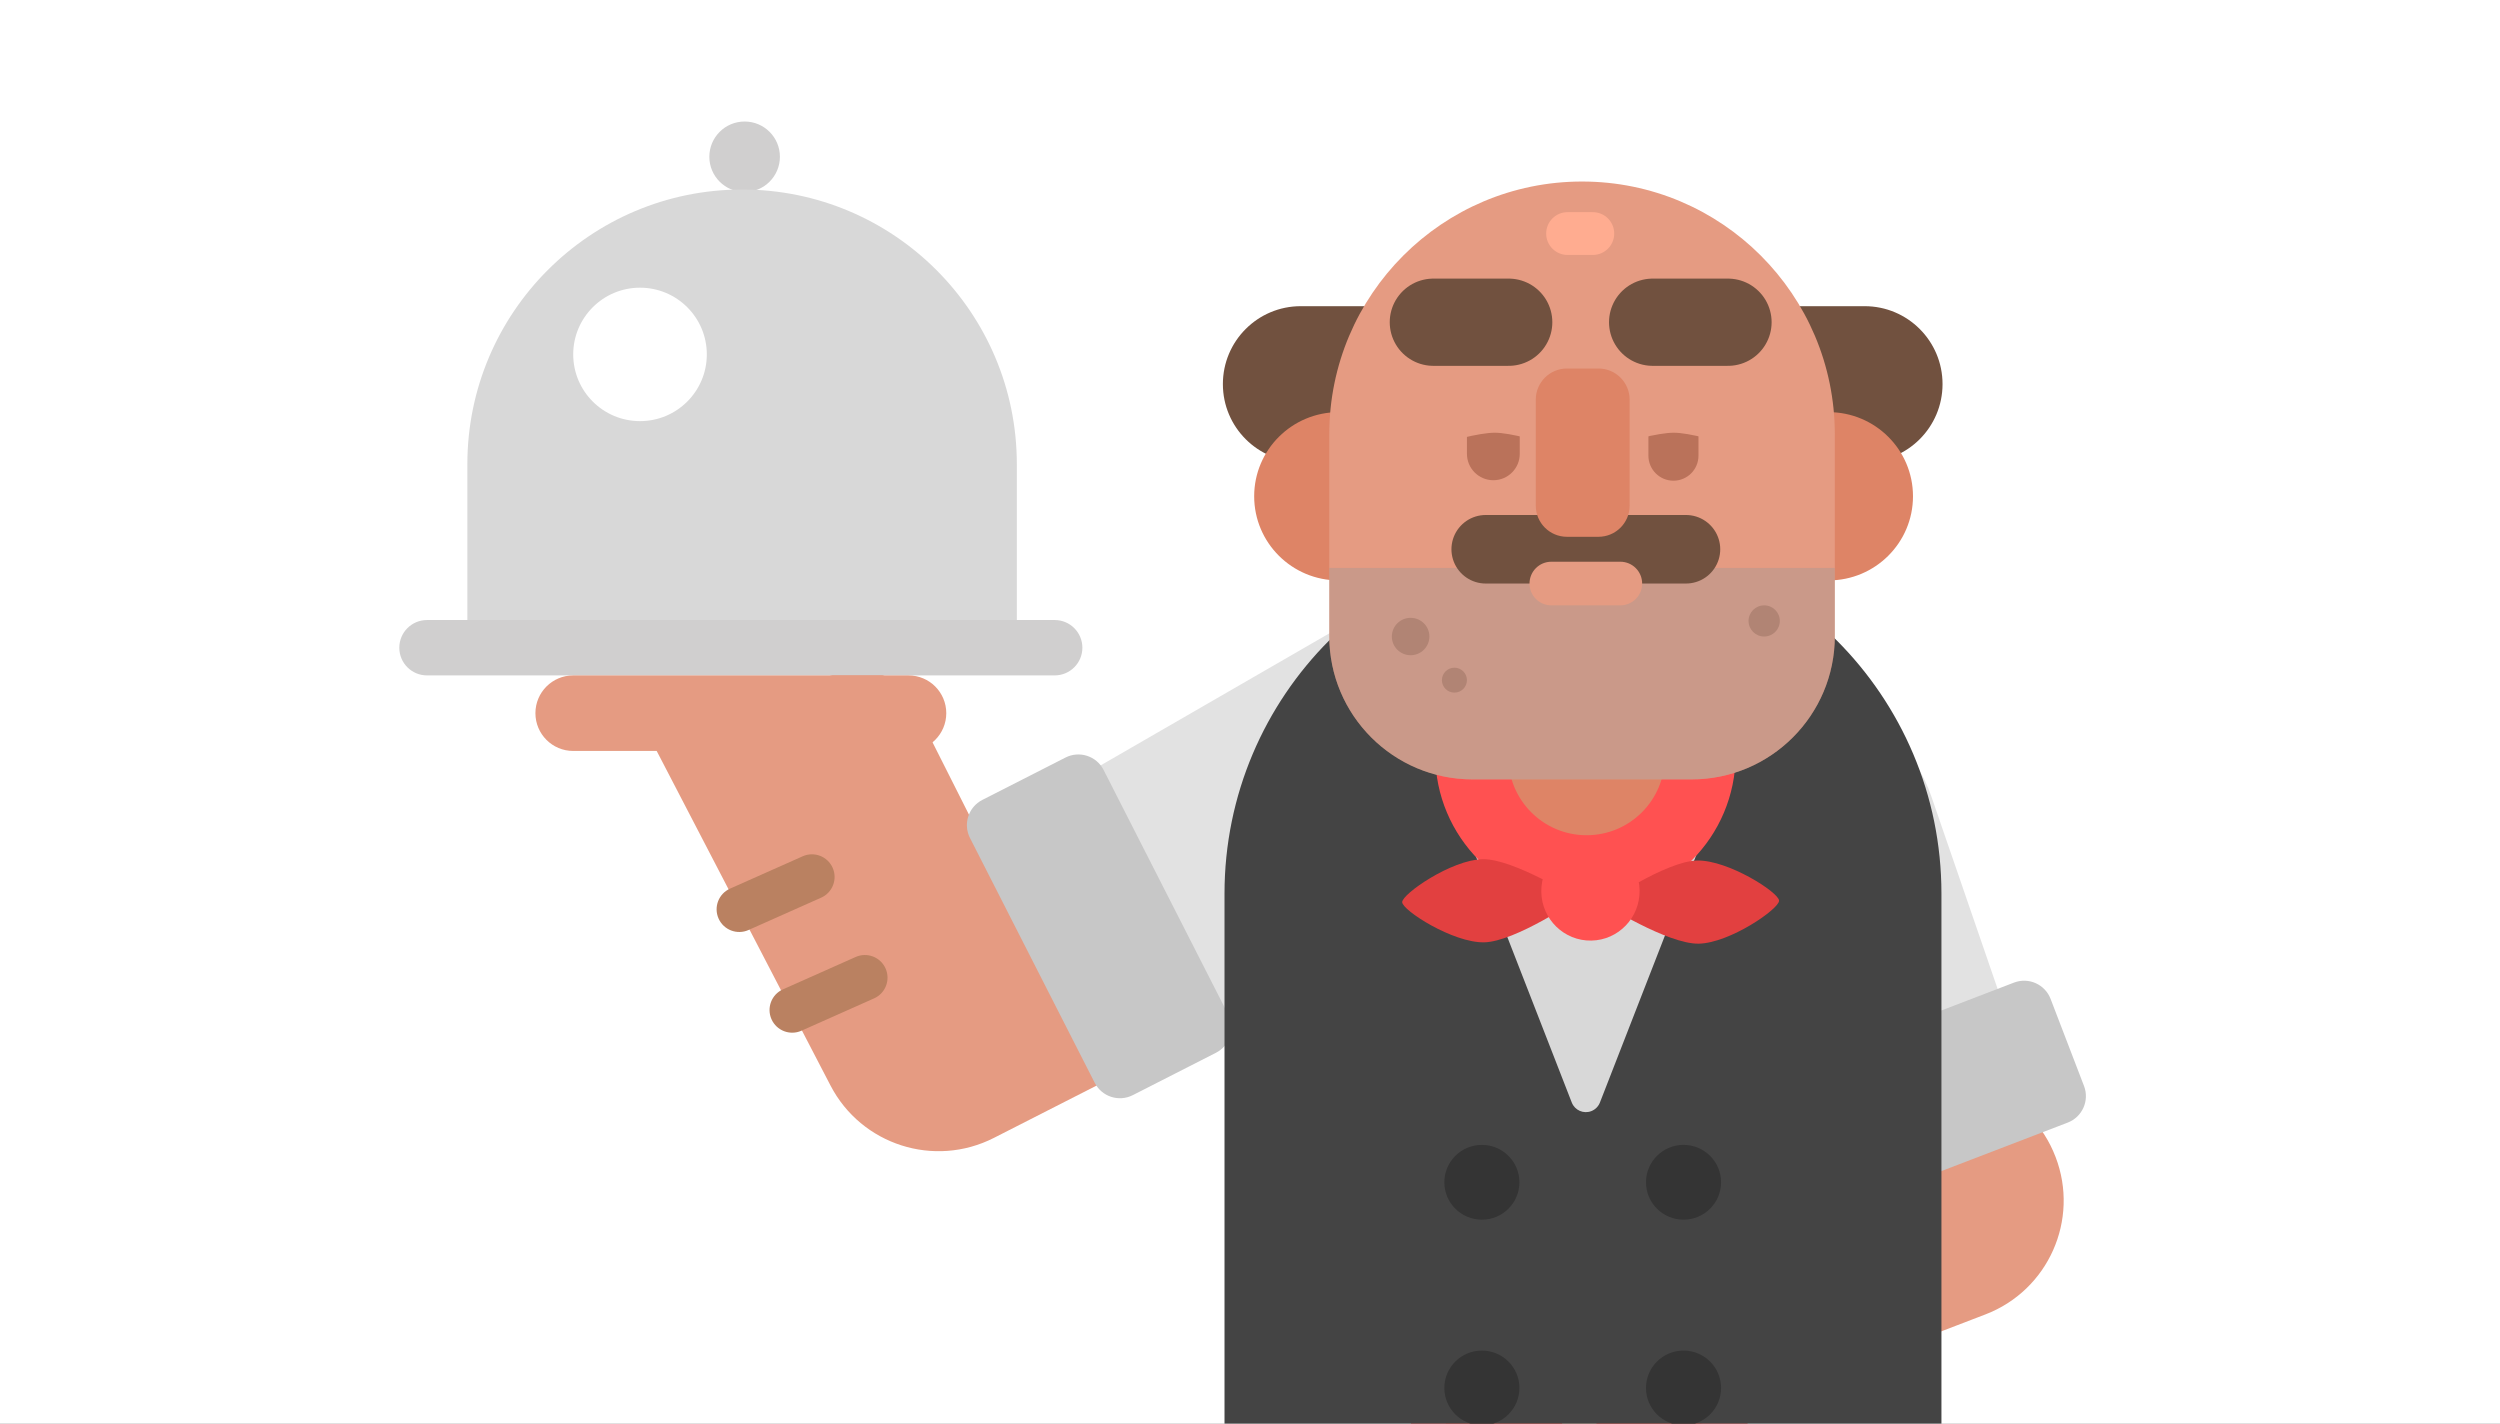
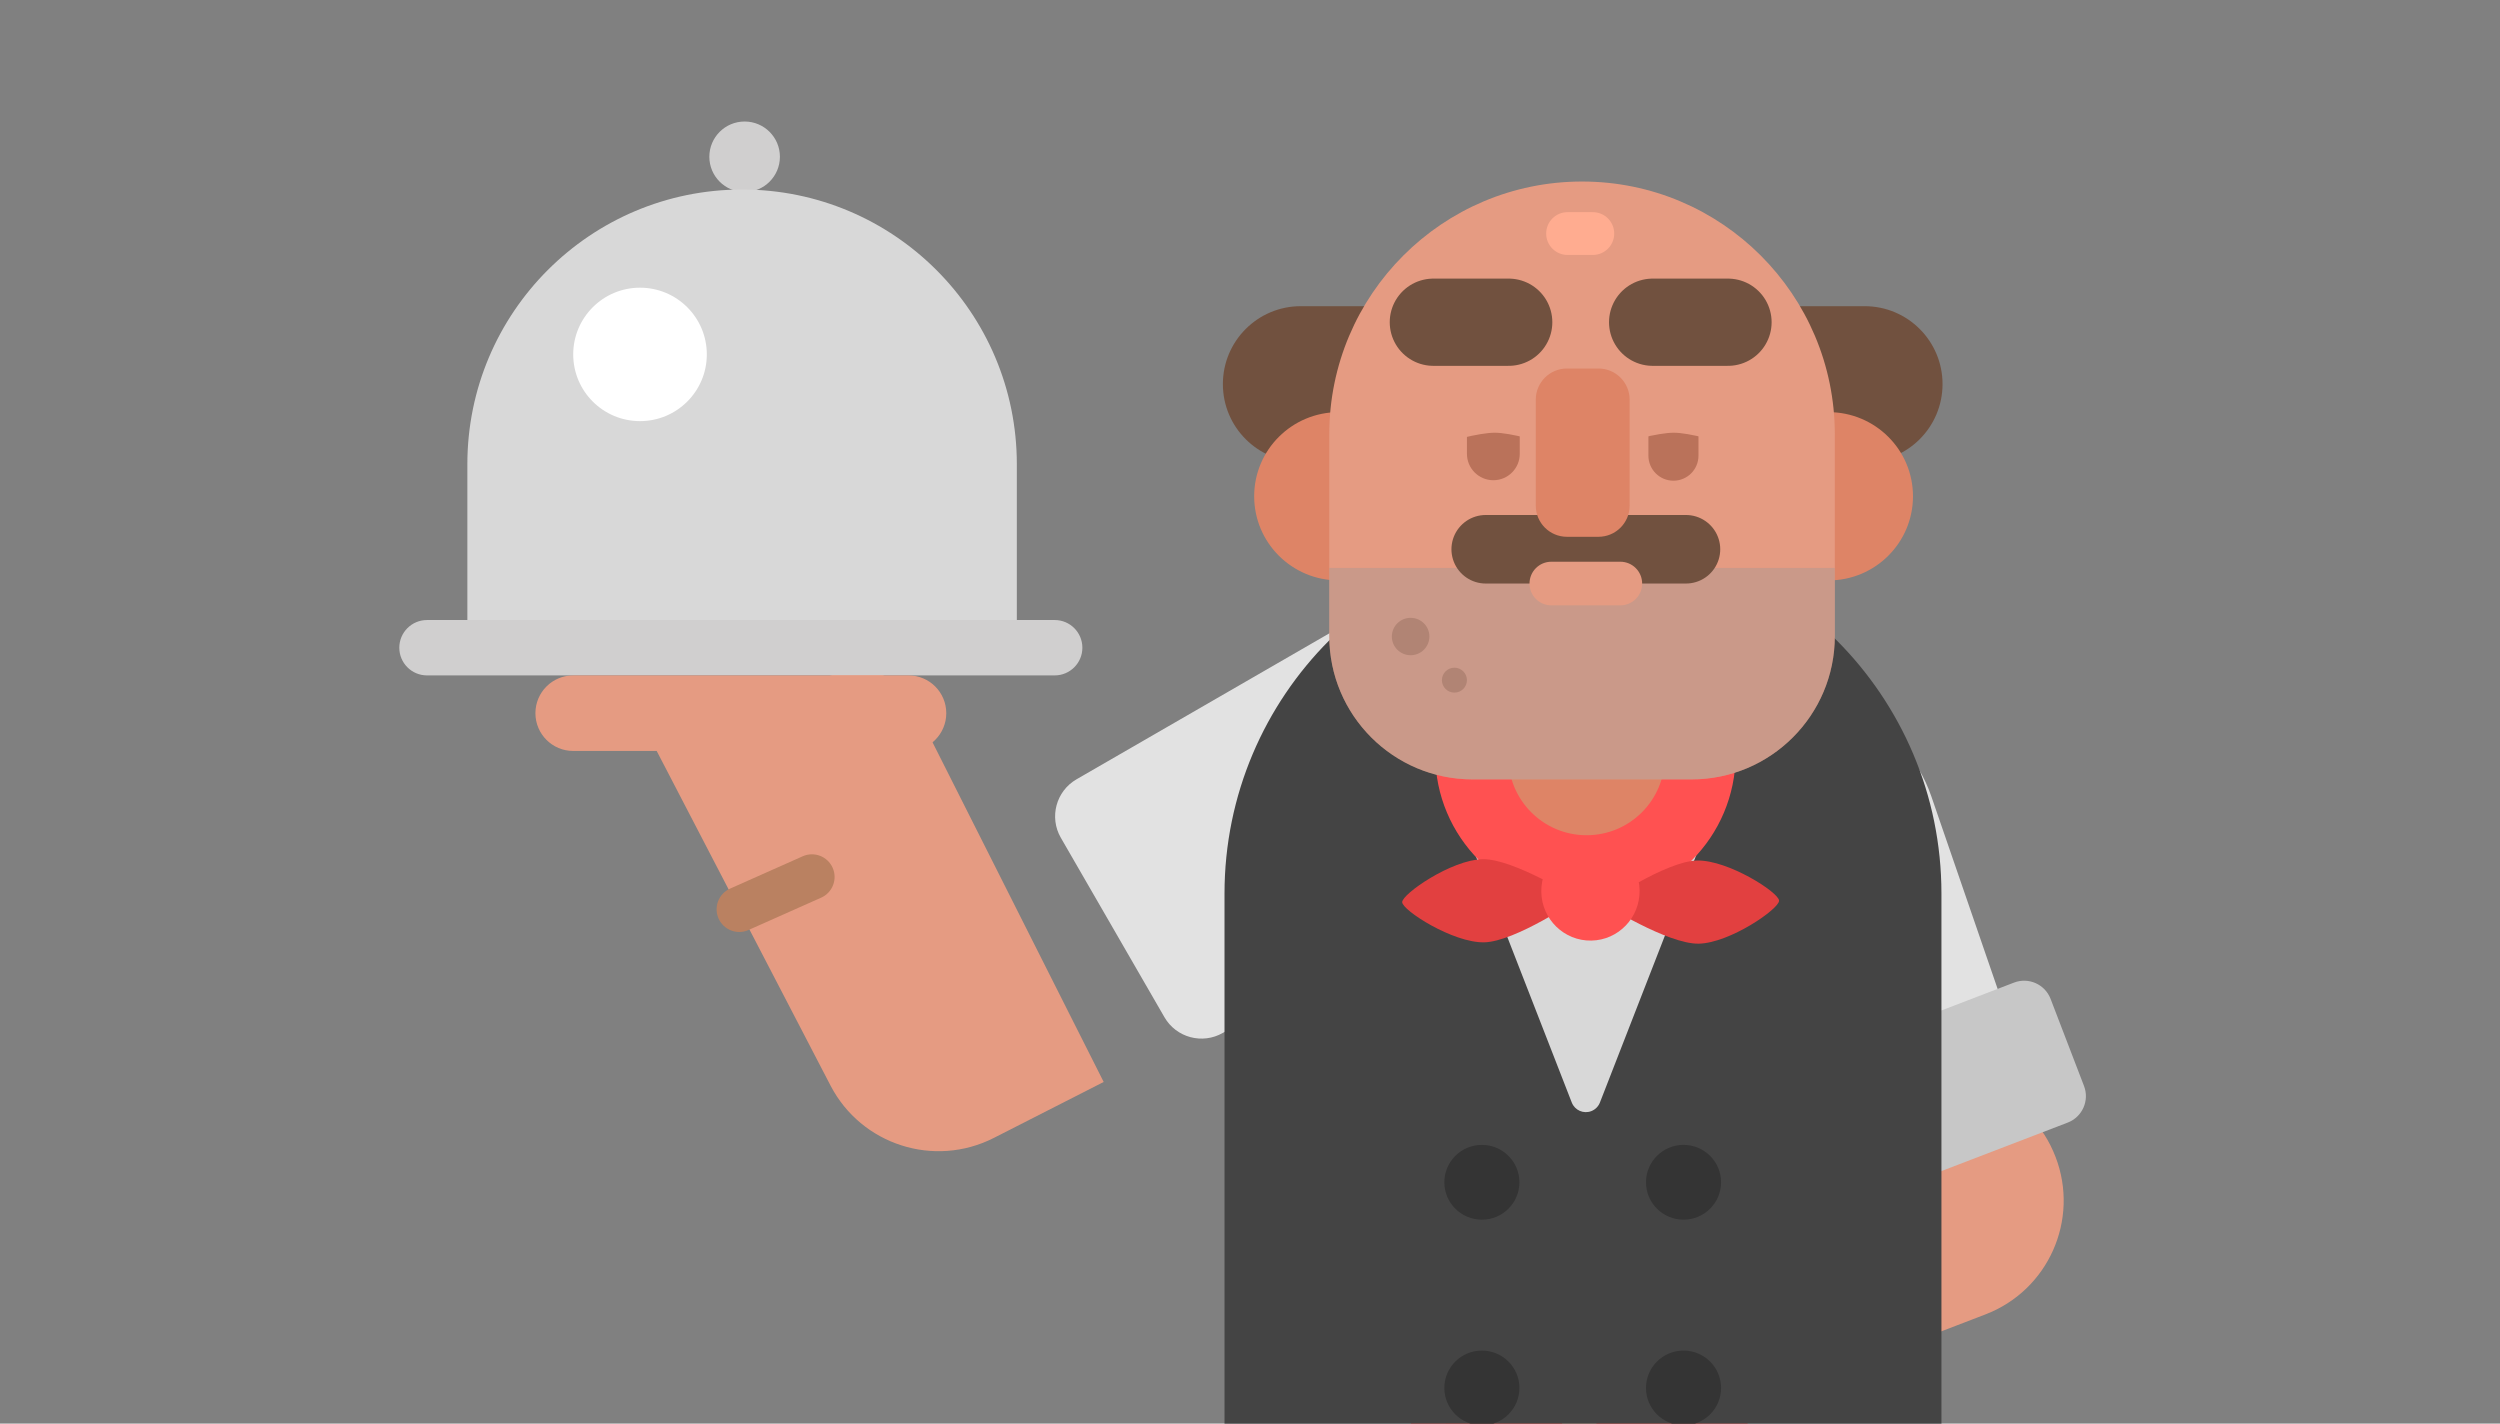
<svg xmlns="http://www.w3.org/2000/svg" viewBox="0 0 360 205" height="205" width="360" xml:space="preserve" version="1.1" id="svg2">
  <rect x="0" y="0" width="360" height="205" fill="#808080" stroke="none" />
  <defs id="defs6">
    <clipPath id="clipPath18" clipPathUnits="userSpaceOnUse">
      <path style="clip-rule:evenodd" id="path20" d="M 0,164 288,164 288,0 0,0 0,164 Z" />
    </clipPath>
    <clipPath id="clipPath24" clipPathUnits="userSpaceOnUse">
      <path id="path26" d="m -16,-70 320,0 0,1935 -320,0 0,-1935 z" />
    </clipPath>
    <clipPath id="clipPath30" clipPathUnits="userSpaceOnUse">
      <path id="path32" d="m -5,-78 298,0 0,247 -298,0 0,-247 z" />
    </clipPath>
    <clipPath id="clipPath34" clipPathUnits="userSpaceOnUse">
      <path id="path36" d="M 0,0 288,0 288,164 0,164 0,0 Z" />
    </clipPath>
    <clipPath id="clipPath38" clipPathUnits="userSpaceOnUse">
      <path style="clip-rule:evenodd" id="path40" d="m 201.045,82.738 0,0 c -8.806,-3.032 -13.487,-12.629 -10.455,-21.436 l 10.342,-30.037 c 3.032,-8.806 12.63,-13.487 21.436,-10.455 l 0,0 c 8.806,3.032 13.487,12.629 10.455,21.436 L 222.481,72.283 c -3.032,8.806 -12.63,13.487 -21.436,10.455 z" />
    </clipPath>
    <clipPath id="clipPath42" clipPathUnits="userSpaceOnUse">
      <path id="path44" d="M 0,0 288,0 288,164 0,164 0,0 Z" />
    </clipPath>
    <clipPath id="clipPath46" clipPathUnits="userSpaceOnUse">
      <path style="clip-rule:evenodd" id="path48" d="m 236.8,30.722 -0.012,0.03 c -2.779,7.24 -10.901,10.856 -18.141,8.077 L 172.975,21.297 C 165.735,18.518 162.119,10.396 164.898,3.156 L 164.91,3.126 c 2.779,-7.24 10.901,-10.856 18.141,-8.077 L 228.724,12.581 c 7.24,2.779 10.856,10.901 8.077,18.141 z" />
    </clipPath>
    <clipPath id="clipPath50" clipPathUnits="userSpaceOnUse">
      <path id="path52" d="M 0,0 288,0 288,164 0,164 0,0 Z" />
    </clipPath>
    <clipPath id="clipPath54" clipPathUnits="userSpaceOnUse">
      <path style="clip-rule:evenodd" id="path56" d="m 232.013,50.804 -20.065,-7.702 c -1.682,-0.646 -2.523,-2.533 -1.877,-4.216 l 3.851,-10.033 c 0.646,-1.682 2.533,-2.523 4.215,-1.877 l 20.065,7.702 c 1.682,0.646 2.523,2.533 1.877,4.216 l -3.851,10.033 c -0.646,1.682 -2.533,2.523 -4.215,1.877 z" />
    </clipPath>
    <clipPath id="clipPath58" clipPathUnits="userSpaceOnUse">
      <path id="path60" d="M 0,0 288,0 288,164 0,164 0,0 Z" />
    </clipPath>
    <clipPath id="clipPath62" clipPathUnits="userSpaceOnUse">
      <path style="clip-rule:evenodd" id="path64" d="m 85.781,141.879 c 2.245,0 4.065,1.818 4.065,4.061 0,2.243 -1.82,4.061 -4.065,4.061 -2.245,0 -4.065,-1.818 -4.065,-4.061 0,-2.243 1.82,-4.061 4.065,-4.061 z" />
    </clipPath>
    <clipPath id="clipPath66" clipPathUnits="userSpaceOnUse">
      <path id="path68" d="M 0,0 288,0 288,164 0,164 0,0 Z" />
    </clipPath>
    <clipPath id="clipPath70" clipPathUnits="userSpaceOnUse">
      <path style="clip-rule:evenodd" id="path72" d="m 117.141,91.702 -63.301,0 0,18.816 c 0,17.48 14.17,31.65 31.65,31.65 17.48,0 31.65,-14.17 31.65,-31.65 l 0,-18.816 z" />
    </clipPath>
    <clipPath id="clipPath74" clipPathUnits="userSpaceOnUse">
      <path id="path76" d="M 0,0 288,0 288,164 0,164 0,0 Z" />
    </clipPath>
    <clipPath id="clipPath78" clipPathUnits="userSpaceOnUse">
      <path style="clip-rule:evenodd" id="path80" d="m 73.73,115.486 c 4.25,0 7.695,3.441 7.695,7.686 0,4.245 -3.445,7.686 -7.695,7.686 -4.25,0 -7.695,-3.441 -7.695,-7.686 0,-4.245 3.445,-7.686 7.695,-7.686 z" />
    </clipPath>
    <clipPath id="clipPath82" clipPathUnits="userSpaceOnUse">
      <path id="path84" d="M 0,0 288,0 288,164 0,164 0,0 Z" />
    </clipPath>
    <clipPath id="clipPath86" clipPathUnits="userSpaceOnUse">
      <path style="clip-rule:evenodd" id="path88" d="m 114.496,32.914 12.648,6.444 -21.939,43.536 c -1.638,3.251 -5.451,4.761 -8.871,3.513 L 76.293,79.096 c -0.602,-0.22 -0.912,-0.886 -0.692,-1.488 0.017,-0.047 0.037,-0.093 0.06,-0.137 L 95.675,38.947 c 3.552,-6.838 11.955,-9.531 18.82,-6.033 z" />
    </clipPath>
    <clipPath id="clipPath90" clipPathUnits="userSpaceOnUse">
      <path id="path92" d="M 0,0 288,0 288,164 0,164 0,0 Z" />
    </clipPath>
    <clipPath id="clipPath94" clipPathUnits="userSpaceOnUse">
      <path style="clip-rule:evenodd" id="path96" d="m 86.225,56.861 8.372,3.727 c 1.317,0.586 1.909,2.129 1.323,3.446 l 0,0 c -0.586,1.317 -2.129,1.909 -3.446,1.323 L 84.102,61.631 C 82.785,61.044 82.193,59.501 82.779,58.184 l 0,0 c 0.586,-1.317 2.129,-1.909 3.446,-1.323 z" />
    </clipPath>
    <clipPath id="clipPath98" clipPathUnits="userSpaceOnUse">
      <path id="path100" d="M 0,0 288,0 288,164 0,164 0,0 Z" />
    </clipPath>
    <clipPath id="clipPath102" clipPathUnits="userSpaceOnUse">
-       <path style="clip-rule:evenodd" id="path104" d="m 92.323,45.26 8.372,3.727 c 1.317,0.586 1.909,2.129 1.323,3.446 l 0,0 c -0.586,1.317 -2.129,1.909 -3.446,1.323 L 90.2,50.029 c -1.317,-0.586 -1.909,-2.129 -1.323,-3.446 l 0,0 c 0.586,-1.317 2.129,-1.909 3.446,-1.323 z" />
-     </clipPath>
+       </clipPath>
    <clipPath id="clipPath106" clipPathUnits="userSpaceOnUse">
      <path id="path108" d="M 0,0 288,0 288,164 0,164 0,0 Z" />
    </clipPath>
    <clipPath id="clipPath110" clipPathUnits="userSpaceOnUse">
      <path style="clip-rule:evenodd" id="path112" d="m 49.19,92.573 72.31,0 c 1.762,0 3.19,-1.428 3.19,-3.19 l 0,0 c 0,-1.762 -1.428,-3.19 -3.19,-3.19 l -72.31,0 C 47.428,86.192 46,87.62 46,89.382 l 0,0 c 0,1.762 1.428,3.19 3.19,3.19 z" />
    </clipPath>
    <clipPath id="clipPath114" clipPathUnits="userSpaceOnUse">
      <path id="path116" d="M 0,0 288,0 288,164 0,164 0,0 Z" />
    </clipPath>
    <clipPath id="clipPath118" clipPathUnits="userSpaceOnUse">
      <path style="clip-rule:evenodd" id="path120" d="m 184.897,89.901 0,0 c -4.657,8.066 -14.971,10.83 -23.037,6.173 L 124.014,74.223 c -2.358,-1.362 -3.166,-4.377 -1.805,-6.735 L 134.143,46.818 c 1.361,-2.358 4.377,-3.166 6.735,-1.805 l 37.846,21.851 c 8.066,4.657 10.83,14.971 6.173,23.037 z" />
    </clipPath>
    <clipPath id="clipPath122" clipPathUnits="userSpaceOnUse">
      <path id="path124" d="M 0,0 288,0 288,164 0,164 0,0 Z" />
    </clipPath>
    <clipPath id="clipPath126" clipPathUnits="userSpaceOnUse">
      <path style="clip-rule:evenodd" id="path128" d="m 66.031,86.192 38.629,0 c 2.403,0 4.351,-1.948 4.351,-4.351 l 0,0 c 0,-2.403 -1.948,-4.351 -4.351,-4.351 l -38.629,0 c -2.403,0 -4.351,1.948 -4.351,4.351 l 0,0 c 0,2.403 1.948,4.351 4.351,4.351 z" />
    </clipPath>
    <clipPath id="clipPath130" clipPathUnits="userSpaceOnUse">
      <path id="path132" d="M 0,0 288,0 288,164 0,164 0,0 Z" />
    </clipPath>
    <clipPath id="clipPath134" clipPathUnits="userSpaceOnUse">
-       <path style="clip-rule:evenodd" id="path136" d="m 141.5,47.107 -14.367,28.197 c -0.818,1.606 -2.783,2.244 -4.389,1.426 l -9.575,-4.879 c -1.606,-0.818 -2.244,-2.783 -1.426,-4.389 l 14.367,-28.197 c 0.818,-1.606 2.783,-2.244 4.389,-1.426 l 9.575,4.879 c 1.606,0.818 2.244,2.783 1.426,4.389 z" />
-     </clipPath>
+       </clipPath>
    <clipPath id="clipPath138" clipPathUnits="userSpaceOnUse">
      <path id="path140" d="M 0,0 288,0 288,164 0,164 0,0 Z" />
    </clipPath>
    <clipPath id="clipPath142" clipPathUnits="userSpaceOnUse">
      <path style="clip-rule:evenodd" id="path144" d="m 162.542,55.489 17.411,0 0,-132.551 -17.411,0 0,132.551 z" />
    </clipPath>
    <clipPath id="clipPath146" clipPathUnits="userSpaceOnUse">
      <path id="path148" d="M 0,0 288,0 288,164 0,164 0,0 Z" />
    </clipPath>
    <clipPath id="clipPath150" clipPathUnits="userSpaceOnUse">
      <path style="clip-rule:evenodd" id="path152" d="m 183.911,55.489 17.411,0 0,-132.551 -17.411,0 0,132.551 z" />
    </clipPath>
    <clipPath id="clipPath154" clipPathUnits="userSpaceOnUse">
      <path id="path156" d="M 0,0 288,0 288,164 0,164 0,0 Z" />
    </clipPath>
    <clipPath id="clipPath158" clipPathUnits="userSpaceOnUse">
      <path style="clip-rule:evenodd" id="path160" d="m 149.849,128.728 64.958,0 c 4.956,0 8.973,-4.017 8.973,-8.973 l 0,-0.005 c 0,-4.956 -4.017,-8.973 -8.973,-8.973 l -64.958,0 c -4.956,0 -8.973,4.017 -8.973,8.973 l 0,0.005 c 0,4.956 4.017,8.973 8.973,8.973 z" />
    </clipPath>
    <clipPath id="clipPath162" clipPathUnits="userSpaceOnUse">
      <path id="path164" d="M 0,0 288,0 288,164 0,164 0,0 Z" />
    </clipPath>
    <clipPath id="clipPath166" clipPathUnits="userSpaceOnUse">
      <path style="clip-rule:evenodd" id="path168" d="m 210.644,97.135 c 5.375,0 9.732,4.34 9.732,9.693 0,5.354 -4.357,9.693 -9.732,9.693 -5.375,0 -9.732,-4.34 -9.732,-9.693 0,-5.354 4.357,-9.693 9.732,-9.693 z" />
    </clipPath>
    <clipPath id="clipPath170" clipPathUnits="userSpaceOnUse">
      <path id="path172" d="M 0,0 288,0 288,164 0,164 0,0 Z" />
    </clipPath>
    <clipPath id="clipPath174" clipPathUnits="userSpaceOnUse">
      <path style="clip-rule:evenodd" id="path176" d="m 182.358,102.354 0,0 c 22.807,0 41.296,-18.489 41.296,-41.296 l 0,-86.883 c 0,-3.965 -3.214,-7.178 -7.178,-7.178 l -68.235,0 c -3.965,0 -7.178,3.214 -7.178,7.178 l 0,86.883 c 0,22.807 18.489,41.296 41.296,41.296 z" />
    </clipPath>
    <clipPath id="clipPath178" clipPathUnits="userSpaceOnUse">
      <path id="path180" d="M 0,0 288,0 288,164 0,164 0,0 Z" />
    </clipPath>
    <clipPath id="clipPath182" clipPathUnits="userSpaceOnUse">
      <path id="path184" d="m 136,-38 93,0 0,146 -93,0 0,-146 z" />
    </clipPath>
    <clipPath id="clipPath186" clipPathUnits="userSpaceOnUse">
      <path id="path188" d="m 141,0 83,0 0,103 -83,0 0,-103 z" />
    </clipPath>
    <clipPath id="clipPath190" clipPathUnits="userSpaceOnUse">
      <path style="clip-rule:evenodd" id="path192" d="m 184.311,36.989 18.995,48.778 -41.233,0 18.995,-48.778 c 0.349,-0.896 1.357,-1.339 2.253,-0.99 0.454,0.177 0.813,0.536 0.99,0.99 z" />
    </clipPath>
    <clipPath id="clipPath194" clipPathUnits="userSpaceOnUse">
      <path id="path196" d="m 141,0 83,0 0,103 -83,0 0,-103 z" />
    </clipPath>
    <clipPath id="clipPath198" clipPathUnits="userSpaceOnUse">
      <path style="clip-rule:evenodd" id="path200" d="m 182.575,94.313 0.138,0 c 9.517,0 17.233,-7.715 17.233,-17.233 l 0,0 c 0,-9.517 -7.715,-17.233 -17.233,-17.233 l -0.138,0 c -9.517,0 -17.233,7.715 -17.233,17.233 l 0,0 c 0,9.517 7.715,17.233 17.233,17.233 z" />
    </clipPath>
    <clipPath id="clipPath202" clipPathUnits="userSpaceOnUse">
      <path id="path204" d="M 0,0 288,0 288,164 0,164 0,0 Z" />
    </clipPath>
    <clipPath id="clipPath206" clipPathUnits="userSpaceOnUse">
      <path style="clip-rule:evenodd" id="path208" d="m 204.95,60.242 c -0.017,0.946 -5.853,4.69 -9.431,4.627 -3.579,-0.062 -10.751,-4.926 -10.75,-4.979 9e-4,-0.053 7.338,-4.664 10.917,-4.601 3.579,0.062 9.281,4.008 9.264,4.953 z" />
    </clipPath>
    <clipPath id="clipPath210" clipPathUnits="userSpaceOnUse">
      <path id="path212" d="M 0,0 288,0 288,164 0,164 0,0 Z" />
    </clipPath>
    <clipPath id="clipPath214" clipPathUnits="userSpaceOnUse">
      <path style="clip-rule:evenodd" id="path216" d="m 161.532,60.069 c -0.017,0.946 5.685,4.891 9.264,4.953 3.579,0.062 10.916,-4.548 10.917,-4.601 0.001,-0.053 -7.171,-4.917 -10.75,-4.979 -3.579,-0.062 -9.415,3.681 -9.431,4.627 z" />
    </clipPath>
    <clipPath id="clipPath218" clipPathUnits="userSpaceOnUse">
      <path id="path220" d="M 0,0 288,0 288,164 0,164 0,0 Z" />
    </clipPath>
    <clipPath id="clipPath222" clipPathUnits="userSpaceOnUse">
      <path style="clip-rule:evenodd" id="path224" d="m 183.319,55.644 c 3.127,0.055 5.617,2.652 5.562,5.802 -0.055,3.15 -2.634,5.659 -5.761,5.605 -3.127,-0.055 -5.617,-2.652 -5.562,-5.802 0.055,-3.15 2.634,-5.659 5.761,-5.605 z" />
    </clipPath>
    <clipPath id="clipPath226" clipPathUnits="userSpaceOnUse">
      <path id="path228" d="M 0,0 288,0 288,164 0,164 0,0 Z" />
    </clipPath>
    <clipPath id="clipPath230" clipPathUnits="userSpaceOnUse">
      <path style="clip-rule:evenodd" id="path232" d="m 154.213,97.135 c 5.375,0 9.732,4.34 9.732,9.693 0,5.354 -4.357,9.693 -9.732,9.693 -5.375,0 -9.732,-4.34 -9.732,-9.693 0,-5.354 4.357,-9.693 9.732,-9.693 z" />
    </clipPath>
    <clipPath id="clipPath234" clipPathUnits="userSpaceOnUse">
      <path id="path236" d="M 0,0 288,0 288,164 0,164 0,0 Z" />
    </clipPath>
    <clipPath id="clipPath238" clipPathUnits="userSpaceOnUse">
      <path style="clip-rule:evenodd" id="path240" d="m 182.774,127.377 0,0 c 4.977,0 9.011,-4.034 9.011,-9.011 l 0,-41.574 c 0,-4.977 -4.035,-9.011 -9.011,-9.011 l 0,0 c -4.977,0 -9.011,4.034 -9.011,9.011 l 0,41.574 c 0,4.977 4.034,9.011 9.011,9.011 z" />
    </clipPath>
    <clipPath id="clipPath242" clipPathUnits="userSpaceOnUse">
      <path id="path244" d="M 0,0 288,0 288,164 0,164 0,0 Z" />
    </clipPath>
    <clipPath id="clipPath246" clipPathUnits="userSpaceOnUse">
      <path style="clip-rule:evenodd" id="path248" d="m 182.251,143.088 0,0 c 16.082,0 29.12,-13.037 29.12,-29.12 l 0,-23.245 c 0,-9.118 -7.392,-16.51 -16.51,-16.51 l -25.218,0 c -9.118,0 -16.51,7.392 -16.51,16.51 l 0,23.245 c 0,16.082 13.037,29.12 29.12,29.12 z" />
    </clipPath>
    <clipPath id="clipPath250" clipPathUnits="userSpaceOnUse">
      <path id="path252" d="M 0,0 288,0 288,164 0,164 0,0 Z" />
    </clipPath>
    <clipPath id="clipPath254" clipPathUnits="userSpaceOnUse">
      <path id="path256" d="m 148,59 69,0 0,90 -69,0 0,-90 z" />
    </clipPath>
    <clipPath id="clipPath258" clipPathUnits="userSpaceOnUse">
      <path id="path260" d="m 153,74 59,0 0,70 -59,0 0,-70 z" />
    </clipPath>
    <clipPath id="clipPath262" clipPathUnits="userSpaceOnUse">
      <path style="clip-rule:evenodd" id="path264" d="m 148.806,98.571 66.323,0 0,-38.773 -66.323,0 0,38.773 z" />
    </clipPath>
    <clipPath id="clipPath266" clipPathUnits="userSpaceOnUse">
      <path id="path268" d="m 153,74 59,0 0,70 -59,0 0,-70 z" />
    </clipPath>
    <clipPath id="clipPath270" clipPathUnits="userSpaceOnUse">
      <path style="clip-rule:evenodd" id="path272" d="m 172.034,118.725 0,0 c 1.68,0 3.042,-1.362 3.042,-3.042 l 0,-3.963 c 0,-1.68 -1.362,-3.042 -3.042,-3.042 l 0,0 c -1.68,0 -3.042,1.362 -3.042,3.042 l 0,3.963 c 0,1.68 1.362,3.042 3.042,3.042 z" />
    </clipPath>
    <clipPath id="clipPath274" clipPathUnits="userSpaceOnUse">
      <path id="path276" d="m 153,74 59,0 0,70 -59,0 0,-70 z" />
    </clipPath>
    <clipPath id="clipPath278" clipPathUnits="userSpaceOnUse">
      <path style="clip-rule:evenodd" id="path280" d="m 192.781,120.83 0,0 c 1.593,0 2.884,-1.291 2.884,-2.884 l 0,-6.439 c 0,-1.593 -1.291,-2.884 -2.884,-2.884 l 0,0 c -1.593,0 -2.884,1.291 -2.884,2.884 l 0,6.439 c 0,1.593 1.291,2.884 2.884,2.884 z" />
    </clipPath>
    <clipPath id="clipPath282" clipPathUnits="userSpaceOnUse">
      <path id="path284" d="M 0,0 288,0 288,164 0,164 0,0 Z" />
    </clipPath>
    <clipPath id="clipPath286" clipPathUnits="userSpaceOnUse">
      <path id="path288" d="M 0,0 288,0 288,164 0,164 0,0 Z" />
    </clipPath>
    <clipPath id="clipPath290" clipPathUnits="userSpaceOnUse">
      <path style="clip-rule:evenodd" id="path292" d="m 170.713,23.493 c 2.389,0 4.325,1.929 4.325,4.308 0,2.379 -1.937,4.308 -4.325,4.308 -2.389,0 -4.325,-1.929 -4.325,-4.308 0,-2.379 1.937,-4.308 4.325,-4.308 z" />
    </clipPath>
    <clipPath id="clipPath294" clipPathUnits="userSpaceOnUse">
      <path id="path296" d="M 0,0 288,0 288,164 0,164 0,0 Z" />
    </clipPath>
    <clipPath id="clipPath298" clipPathUnits="userSpaceOnUse">
      <path style="clip-rule:evenodd" id="path300" d="m 170.713,-0.202 c 2.389,0 4.325,1.929 4.325,4.308 0,2.379 -1.937,4.308 -4.325,4.308 -2.389,0 -4.325,-1.929 -4.325,-4.308 0,-2.379 1.937,-4.308 4.325,-4.308 z" />
    </clipPath>
    <clipPath id="clipPath302" clipPathUnits="userSpaceOnUse">
      <path id="path304" d="M 0,0 288,0 288,164 0,164 0,0 Z" />
    </clipPath>
    <clipPath id="clipPath306" clipPathUnits="userSpaceOnUse">
      <path style="clip-rule:evenodd" id="path308" d="m 193.943,23.493 c 2.389,0 4.325,1.929 4.325,4.308 0,2.379 -1.937,4.308 -4.325,4.308 -2.389,0 -4.325,-1.929 -4.325,-4.308 0,-2.379 1.937,-4.308 4.325,-4.308 z" />
    </clipPath>
    <clipPath id="clipPath310" clipPathUnits="userSpaceOnUse">
      <path id="path312" d="M 0,0 288,0 288,164 0,164 0,0 Z" />
    </clipPath>
    <clipPath id="clipPath314" clipPathUnits="userSpaceOnUse">
      <path style="clip-rule:evenodd" id="path316" d="m 193.943,-0.202 c 2.389,0 4.325,1.929 4.325,4.308 0,2.379 -1.937,4.308 -4.325,4.308 -2.389,0 -4.325,-1.929 -4.325,-4.308 0,-2.379 1.937,-4.308 4.325,-4.308 z" />
    </clipPath>
    <clipPath id="clipPath318" clipPathUnits="userSpaceOnUse">
      <path id="path320" d="M 0,0 288,0 288,164 0,164 0,0 Z" />
    </clipPath>
    <clipPath id="clipPath322" clipPathUnits="userSpaceOnUse">
      <path style="clip-rule:evenodd" id="path324" d="m 180.51,121.548 3.635,0 c 1.982,0 3.589,-1.607 3.589,-3.589 l 0,-12.208 c 0,-1.982 -1.607,-3.589 -3.589,-3.589 l -3.635,0 c -1.982,0 -3.589,1.607 -3.589,3.589 l 0,12.208 c 0,1.982 1.607,3.589 3.589,3.589 z" />
    </clipPath>
    <clipPath id="clipPath326" clipPathUnits="userSpaceOnUse">
      <path id="path328" d="M 0,0 288,0 288,164 0,164 0,0 Z" />
    </clipPath>
    <clipPath id="clipPath330" clipPathUnits="userSpaceOnUse">
      <path style="clip-rule:evenodd" id="path332" d="m 178.713,99.289 7.95,0 c 1.388,0 2.513,-1.125 2.513,-2.513 l 0,0 c 0,-1.388 -1.125,-2.513 -2.513,-2.513 l -7.95,0 c -1.388,0 -2.513,1.125 -2.513,2.513 l 0,0 c 0,1.388 1.125,2.513 2.513,2.513 z" />
    </clipPath>
    <clipPath id="clipPath334" clipPathUnits="userSpaceOnUse">
      <path id="path336" d="M 0,0 288,0 288,164 0,164 0,0 Z" />
    </clipPath>
    <clipPath id="clipPath338" clipPathUnits="userSpaceOnUse">
      <path style="clip-rule:evenodd" id="path340" d="m 162.503,88.518 c 1.194,0 2.163,0.964 2.163,2.154 0,1.19 -0.968,2.154 -2.163,2.154 -1.194,0 -2.163,-0.964 -2.163,-2.154 0,-1.19 0.968,-2.154 2.163,-2.154 z" />
    </clipPath>
    <clipPath id="clipPath342" clipPathUnits="userSpaceOnUse">
      <path id="path344" d="M 0,0 288,0 288,164 0,164 0,0 Z" />
    </clipPath>
    <clipPath id="clipPath346" clipPathUnits="userSpaceOnUse">
      <path style="clip-rule:evenodd" id="path348" d="m 167.549,84.21 c 0.796,0 1.442,0.643 1.442,1.436 0,0.793 -0.645,1.436 -1.442,1.436 -0.796,0 -1.442,-0.643 -1.442,-1.436 0,-0.793 0.645,-1.436 1.442,-1.436 z" />
    </clipPath>
    <clipPath id="clipPath350" clipPathUnits="userSpaceOnUse">
      <path id="path352" d="M 0,0 288,0 288,164 0,164 0,0 Z" />
    </clipPath>
    <clipPath id="clipPath354" clipPathUnits="userSpaceOnUse">
      <path style="clip-rule:evenodd" id="path356" d="m 203.234,90.673 c 0.995,0 1.802,0.804 1.802,1.795 0,0.991 -0.807,1.795 -1.802,1.795 -0.995,0 -1.802,-0.804 -1.802,-1.795 0,-0.991 0.807,-1.795 1.802,-1.795 z" />
    </clipPath>
    <clipPath id="clipPath358" clipPathUnits="userSpaceOnUse">
-       <path id="path360" d="M 0,0 288,0 288,164 0,164 0,0 Z" />
-     </clipPath>
+       </clipPath>
    <clipPath id="clipPath362" clipPathUnits="userSpaceOnUse">
      <path style="clip-rule:evenodd" id="path364" d="m 192.751,122.446 0,0 c 2.148,0 3.889,-1.741 3.889,-3.889 l 0,-3.603 c -1.701,0.431 -2.977,0.646 -3.828,0.646 -0.851,0 -2.167,-0.215 -3.95,-0.646 l 0,3.603 c 0,2.148 1.741,3.889 3.889,3.889 z" />
    </clipPath>
    <clipPath id="clipPath366" clipPathUnits="userSpaceOnUse">
      <path id="path368" d="M 0,0 288,0 288,164 0,164 0,0 Z" />
    </clipPath>
    <clipPath id="clipPath370" clipPathUnits="userSpaceOnUse">
      <path style="clip-rule:evenodd" id="path372" d="m 192.751,120.996 0,0 c 2.148,0 3.889,-1.741 3.889,-3.889 l 0,-3.603 c -1.701,0.431 -2.977,0.646 -3.828,0.646 -0.851,0 -2.167,-0.215 -3.95,-0.646 l 0,3.603 c 0,2.148 1.741,3.889 3.889,3.889 z" />
    </clipPath>
    <clipPath id="clipPath374" clipPathUnits="userSpaceOnUse">
      <path id="path376" d="M 0,0 288,0 288,164 0,164 0,0 Z" />
    </clipPath>
    <clipPath id="clipPath378" clipPathUnits="userSpaceOnUse">
      <path style="clip-rule:evenodd" id="path380" d="m 172.135,120.996 0,0 c 2.148,0 3.889,-1.741 3.889,-3.889 l 0,-3.603 c -1.701,0.431 -2.977,0.646 -3.828,0.646 -0.851,0 -2.167,-0.215 -3.95,-0.646 l 0,3.603 c 0,2.148 1.741,3.889 3.889,3.889 z" />
    </clipPath>
    <clipPath id="clipPath382" clipPathUnits="userSpaceOnUse">
      <path id="path384" d="M 0,0 288,0 288,164 0,164 0,0 Z" />
    </clipPath>
    <clipPath id="clipPath386" clipPathUnits="userSpaceOnUse">
      <path style="clip-rule:evenodd" id="path388" d="m 180.584,139.559 2.909,0 c 1.362,0 2.465,-1.104 2.465,-2.465 l 0,0 c 0,-1.361 -1.104,-2.465 -2.465,-2.465 l -2.909,0 c -1.361,0 -2.465,1.104 -2.465,2.465 l 0,0 c 0,1.362 1.104,2.465 2.465,2.465 z" />
    </clipPath>
    <clipPath id="clipPath390" clipPathUnits="userSpaceOnUse">
      <path id="path392" d="M 0,0 288,0 288,164 0,164 0,0 Z" />
    </clipPath>
    <clipPath id="clipPath394" clipPathUnits="userSpaceOnUse">
      <path id="path396" d="M 0,0 288,0 288,164 0,164 0,0 Z" />
    </clipPath>
  </defs>
  <g transform="matrix(1.25,0,0,-1.25,0,205)" id="g10">
    <g id="g12" />
    <g id="g14">
      <g clip-path="url(#clipPath18)" id="g16">
        <g clip-path="url(#clipPath24)" id="g22">
          <g id="g28" />
          <g id="g398">
            <g id="g400" clip-path="url(#clipPath30)">
              <g id="g402" />
              <g id="g404">
                <g id="g406" clip-path="url(#clipPath34)">
-                   <path id="path408" style="fill:#ffffff;fill-opacity:1;fill-rule:nonzero;stroke:none" d="m -5,-5 298,0 0,174 -298,0 0,-174 z" />
-                 </g>
+                   </g>
              </g>
              <g id="g410">
                <g id="g412" clip-path="url(#clipPath38)">
                  <g id="g414" clip-path="url(#clipPath42)">
                    <path id="path416" style="fill:#e2e2e2;fill-opacity:1;fill-rule:nonzero;stroke:none" d="M 220.09,94.584 178.744,80.347 203.323,8.964 244.669,23.201 220.09,94.584 Z" />
                  </g>
                </g>
              </g>
              <g id="g418">
                <g id="g420" clip-path="url(#clipPath46)">
                  <g id="g422" clip-path="url(#clipPath50)">
                    <path id="path424" style="fill:#e59b82;fill-opacity:1;fill-rule:nonzero;stroke:none" d="m 248.292,14.737 -13.659,35.584 -81.226,-31.18 13.659,-35.584 81.226,31.18 z" />
                  </g>
                </g>
              </g>
              <g id="g426">
                <g id="g428" clip-path="url(#clipPath54)">
                  <g id="g430" clip-path="url(#clipPath58)">
                    <path id="path432" style="fill:#c7c7c7;fill-opacity:1;fill-rule:nonzero;stroke:none" d="m 237.935,58.433 -35.493,-13.625 9.774,-25.461 35.493,13.625 -9.774,25.461 z" />
                  </g>
                </g>
              </g>
              <g id="g434">
                <g id="g436" clip-path="url(#clipPath62)">
                  <g id="g438" clip-path="url(#clipPath66)">
                    <path id="path440" style="fill:#d0cfcf;fill-opacity:1;fill-rule:nonzero;stroke:none" d="m 76.716,136.879 18.13,0 0,18.121 -18.13,0 0,-18.121 z" />
                  </g>
                </g>
              </g>
              <g id="g442">
                <g id="g444" clip-path="url(#clipPath70)">
                  <g id="g446" clip-path="url(#clipPath74)">
                    <path id="path448" style="fill:#d8d8d8;fill-opacity:1;fill-rule:nonzero;stroke:none" d="m 48.84,86.702 73.301,0 0,60.467 -73.301,0 0,-60.467 z" />
                  </g>
                </g>
              </g>
              <g id="g450">
                <g id="g452" clip-path="url(#clipPath78)">
                  <g id="g454" clip-path="url(#clipPath82)">
                    <path id="path456" style="fill:#ffffff;fill-opacity:1;fill-rule:nonzero;stroke:none" d="m 61.036,110.486 25.39,0 0,25.372 -25.39,0 0,-25.372 z" />
                  </g>
                </g>
              </g>
              <g id="g458">
                <g id="g460" clip-path="url(#clipPath86)">
                  <g id="g462" clip-path="url(#clipPath90)">
                    <path id="path464" style="fill:#e59b82;fill-opacity:1;fill-rule:nonzero;stroke:none" d="M 99.504,19.663 134.062,37.272 102.963,98.306 68.405,80.698 99.504,19.663 Z" />
                  </g>
                </g>
              </g>
              <g id="g466">
                <g id="g468" clip-path="url(#clipPath94)">
                  <g id="g470" clip-path="url(#clipPath98)">
                    <path id="path472" style="fill:#ba8161;fill-opacity:1;fill-rule:nonzero;stroke:none" d="M 81.307,49.198 103.583,59.116 97.392,73.021 75.116,63.103 81.307,49.198 Z" />
                  </g>
                </g>
              </g>
              <g id="g474">
                <g id="g476" clip-path="url(#clipPath102)">
                  <g id="g478" clip-path="url(#clipPath106)">
                    <path id="path480" style="fill:#ba8161;fill-opacity:1;fill-rule:nonzero;stroke:none" d="M 87.405,37.597 109.681,47.515 103.49,61.419 81.214,51.501 87.405,37.597 Z" />
                  </g>
                </g>
              </g>
              <g id="g482">
                <g id="g484" clip-path="url(#clipPath110)">
                  <g id="g486" clip-path="url(#clipPath114)">
                    <path id="path488" style="fill:#d0cfcf;fill-opacity:1;fill-rule:nonzero;stroke:none" d="m 41,81.192 88.69,0 0,16.381 -88.69,0 0,-16.381 z" />
                  </g>
                </g>
              </g>
              <g id="g490">
                <g id="g492" clip-path="url(#clipPath118)">
                  <g id="g494" clip-path="url(#clipPath122)">
                    <path id="path496" style="fill:#e2e2e2;fill-opacity:1;fill-rule:nonzero;stroke:none" d="M 200.159,73.466 178.295,111.336 112.913,73.588 134.778,35.718 200.159,73.466 Z" />
                  </g>
                </g>
              </g>
              <g id="g498">
                <g id="g500" clip-path="url(#clipPath126)">
                  <g id="g502" clip-path="url(#clipPath130)">
                    <path id="path504" style="fill:#e59b82;fill-opacity:1;fill-rule:nonzero;stroke:none" d="m 56.68,72.491 57.33,0 0,18.701 -57.33,0 0,-18.701 z" />
                  </g>
                </g>
              </g>
              <g id="g506">
                <g id="g508" clip-path="url(#clipPath134)">
                  <g id="g510" clip-path="url(#clipPath138)">
                    <path id="path512" style="fill:#c7c7c7;fill-opacity:1;fill-rule:nonzero;stroke:none" d="M 149.706,42.015 127.837,84.936 103.537,72.555 125.406,29.633 149.706,42.015 Z" />
                  </g>
                </g>
              </g>
              <g id="g514">
                <g id="g516" clip-path="url(#clipPath142)">
                  <g id="g518" clip-path="url(#clipPath146)">
                    <path id="path520" style="fill:#fc4848;fill-opacity:1;fill-rule:nonzero;stroke:none" d="m 157.542,-82.062 27.411,0 0,142.551 -27.411,0 0,-142.551 z" />
                  </g>
                </g>
              </g>
              <g id="g522">
                <g id="g524" clip-path="url(#clipPath150)">
                  <g id="g526" clip-path="url(#clipPath154)">
                    <path id="path528" style="fill:#fc4848;fill-opacity:1;fill-rule:nonzero;stroke:none" d="m 178.911,-82.062 27.411,0 0,142.551 -27.411,0 0,-142.551 z" />
                  </g>
                </g>
              </g>
              <g id="g530">
                <g id="g532" clip-path="url(#clipPath158)">
                  <g id="g534" clip-path="url(#clipPath162)">
                    <path id="path536" style="fill:#71513f;fill-opacity:1;fill-rule:nonzero;stroke:none" d="m 135.876,105.777 92.904,0 0,27.951 -92.904,0 0,-27.951 z" />
                  </g>
                </g>
              </g>
              <g id="g538">
                <g id="g540" clip-path="url(#clipPath166)">
                  <g id="g542" clip-path="url(#clipPath170)">
                    <path id="path544" style="fill:#de8466;fill-opacity:1;fill-rule:nonzero;stroke:none" d="m 195.912,92.135 29.464,0 0,29.387 -29.464,0 0,-29.387 z" />
                  </g>
                </g>
              </g>
              <g id="g546">
                <g id="g548" clip-path="url(#clipPath174)">
                  <g id="g550" clip-path="url(#clipPath178)">
                    <g id="g552" />
                    <g id="g554">
                      <g id="g556" clip-path="url(#clipPath182)">
                        <g id="g558" />
                        <g id="g560">
                          <g id="g562" clip-path="url(#clipPath186)">
                            <path id="path564" style="fill:#444444;fill-opacity:1;fill-rule:nonzero;stroke:none" d="m 136.062,-38.003 92.592,0 0,145.357 -92.592,0 0,-145.357 z" />
                          </g>
                        </g>
                        <g id="g566">
                          <g id="g568" clip-path="url(#clipPath190)">
                            <g id="g570" clip-path="url(#clipPath194)">
                              <path id="path572" style="fill:#d8d8d8;fill-opacity:1;fill-rule:nonzero;stroke:none" d="m 157.073,30.88 51.233,0 0,59.887 -51.233,0 0,-59.887 z" />
                            </g>
                          </g>
                        </g>
                      </g>
                    </g>
                  </g>
                </g>
              </g>
              <g id="g574">
                <g id="g576" clip-path="url(#clipPath198)">
                  <g id="g578" clip-path="url(#clipPath202)">
                    <path id="path580" style="fill:#ff5151;fill-opacity:1;fill-rule:nonzero;stroke:none" d="m 160.342,54.848 44.603,0 0,44.465 -44.603,0 0,-44.465 z" />
                  </g>
                </g>
              </g>
              <g id="g582">
                <g id="g584" clip-path="url(#clipPath206)">
                  <g id="g586" clip-path="url(#clipPath210)">
                    <path id="path588" style="fill:#e24040;fill-opacity:1;fill-rule:nonzero;stroke:none" d="m 179.94,50.013 -0.342,19.579 30.18,0.527 0.342,-19.579 -30.18,-0.527 z" />
                  </g>
                </g>
              </g>
              <g id="g590">
                <g id="g592" clip-path="url(#clipPath214)">
                  <g id="g594" clip-path="url(#clipPath218)">
                    <path id="path596" style="fill:#e24040;fill-opacity:1;fill-rule:nonzero;stroke:none" d="m 186.883,50.719 -0.342,19.579 -30.18,-0.527 0.342,-19.579 30.18,0.527 z" />
                  </g>
                </g>
              </g>
              <g id="g598">
                <g id="g600" clip-path="url(#clipPath222)">
                  <g id="g602" clip-path="url(#clipPath226)">
                    <path id="path604" style="fill:#ff5151;fill-opacity:1;fill-rule:nonzero;stroke:none" d="m 172.372,71.864 21.321,0.372 0.374,-21.405 -21.321,-0.372 -0.374,21.405 z" />
                  </g>
                </g>
              </g>
              <g id="g606">
                <g id="g608" clip-path="url(#clipPath230)">
                  <g id="g610" clip-path="url(#clipPath234)">
                    <path id="path612" style="fill:#de8466;fill-opacity:1;fill-rule:nonzero;stroke:none" d="m 139.481,92.135 29.464,0 0,29.387 -29.464,0 0,-29.387 z" />
                  </g>
                </g>
              </g>
              <g id="g614">
                <g id="g616" clip-path="url(#clipPath238)">
                  <g id="g618" clip-path="url(#clipPath242)">
                    <path id="path620" style="fill:#de8466;fill-opacity:1;fill-rule:nonzero;stroke:none" d="m 168.763,62.781 28.023,0 0,69.596 -28.023,0 0,-69.596 z" />
                  </g>
                </g>
              </g>
              <g id="g622">
                <g id="g624" clip-path="url(#clipPath246)">
                  <g id="g626" clip-path="url(#clipPath250)">
                    <g id="g628" />
                    <g id="g630">
                      <g id="g632" clip-path="url(#clipPath254)">
                        <g id="g634" />
                        <g id="g636">
                          <g id="g638" clip-path="url(#clipPath258)">
                            <path id="path640" style="fill:#e59b82;fill-opacity:1;fill-rule:nonzero;stroke:none" d="m 148.131,69.214 68.239,0 0,78.875 -68.239,0 0,-78.875 z" />
                          </g>
                        </g>
                        <g id="g642">
                          <g id="g644" clip-path="url(#clipPath262)">
                            <g id="g646" clip-path="url(#clipPath266)">
                              <path id="path648" style="fill:#959595;fill-opacity:0.341;fill-rule:nonzero;stroke:none" d="m 143.806,54.797 76.323,0 0,48.773 -76.323,0 0,-48.773 z" />
                            </g>
                          </g>
                        </g>
                        <g id="g650">
                          <g id="g652" clip-path="url(#clipPath270)">
                            <g id="g654" clip-path="url(#clipPath274)">
                              <path id="path656" style="fill:#ba725a;fill-opacity:1;fill-rule:nonzero;stroke:none" d="m 163.991,103.677 16.085,0 0,20.048 -16.085,0 0,-20.048 z" />
                            </g>
                          </g>
                        </g>
                      </g>
                    </g>
                  </g>
                </g>
              </g>
              <g id="g658">
                <g id="g660" clip-path="url(#clipPath278)">
                  <g id="g662" clip-path="url(#clipPath282)">
                    <path id="path664" style="fill:#ba725a;fill-opacity:1;fill-rule:nonzero;stroke:none" d="m 184.897,103.623 15.767,0 0,22.206 -15.767,0 0,-22.206 z" />
                  </g>
                </g>
              </g>
              <g id="g666">
                <g id="g668" clip-path="url(#clipPath286)">
                  <g id="g670" transform="matrix(1,0,0,-1,186.293,101.443)">
                    <path id="path672" style="fill:none;stroke:#71513f;stroke-width:7.896;stroke-linecap:round;stroke-linejoin:round;stroke-miterlimit:10;stroke-dasharray:none;stroke-opacity:1" d="M 7.93,0.718 0,0.718" />
                  </g>
                  <g id="g674" transform="matrix(1,0,0,-1,171.154,101.443)">
                    <path id="path676" style="fill:none;stroke:#71513f;stroke-width:7.896;stroke-linecap:round;stroke-linejoin:round;stroke-miterlimit:10;stroke-dasharray:none;stroke-opacity:1" d="M 8.651,0.718 0,0.718" />
                  </g>
                </g>
              </g>
              <g id="g678">
                <g id="g680" clip-path="url(#clipPath290)">
                  <g id="g682" clip-path="url(#clipPath294)">
                    <path id="path684" style="fill:#343434;fill-opacity:1;fill-rule:nonzero;stroke:none" d="m 161.388,18.493 18.651,0 0,18.616 -18.651,0 0,-18.616 z" />
                  </g>
                </g>
              </g>
              <g id="g686">
                <g id="g688" clip-path="url(#clipPath298)">
                  <g id="g690" clip-path="url(#clipPath302)">
                    <path id="path692" style="fill:#343434;fill-opacity:1;fill-rule:nonzero;stroke:none" d="m 161.388,-5.202 18.651,0 0,18.616 -18.651,0 0,-18.616 z" />
                  </g>
                </g>
              </g>
              <g id="g694">
                <g id="g696" clip-path="url(#clipPath306)">
                  <g id="g698" clip-path="url(#clipPath310)">
                    <path id="path700" style="fill:#343434;fill-opacity:1;fill-rule:nonzero;stroke:none" d="m 184.618,18.493 18.651,0 0,18.616 -18.651,0 0,-18.616 z" />
                  </g>
                </g>
              </g>
              <g id="g702">
                <g id="g704" clip-path="url(#clipPath314)">
                  <g id="g706" clip-path="url(#clipPath318)">
                    <path id="path708" style="fill:#343434;fill-opacity:1;fill-rule:nonzero;stroke:none" d="m 184.618,-5.202 18.651,0 0,18.616 -18.651,0 0,-18.616 z" />
                  </g>
                </g>
              </g>
              <g id="g710">
                <g id="g712" clip-path="url(#clipPath322)">
                  <g id="g714" clip-path="url(#clipPath326)">
                    <path id="path716" style="fill:#de8466;fill-opacity:1;fill-rule:nonzero;stroke:none" d="m 171.921,97.161 20.814,0 0,29.387 -20.814,0 0,-29.387 z" />
                  </g>
                </g>
              </g>
              <g id="g718">
                <g id="g720" clip-path="url(#clipPath330)">
                  <g id="g722" clip-path="url(#clipPath334)">
                    <path id="path724" style="fill:#e59b82;fill-opacity:1;fill-rule:nonzero;stroke:none" d="m 171.2,89.263 22.976,0 0,15.026 -22.976,0 0,-15.026 z" />
                  </g>
                </g>
              </g>
              <g id="g726">
                <g id="g728" clip-path="url(#clipPath338)">
                  <g id="g730" clip-path="url(#clipPath342)">
                    <path id="path732" style="fill:#b18474;fill-opacity:1;fill-rule:nonzero;stroke:none" d="m 155.34,83.518 14.325,0 0,14.308 -14.325,0 0,-14.308 z" />
                  </g>
                </g>
              </g>
              <g id="g734">
                <g id="g736" clip-path="url(#clipPath346)">
                  <g id="g738" clip-path="url(#clipPath350)">
                    <path id="path740" style="fill:#b18474;fill-opacity:1;fill-rule:nonzero;stroke:none" d="m 161.108,79.21 12.884,0 0,12.872 -12.884,0 0,-12.872 z" />
                  </g>
                </g>
              </g>
              <g id="g742">
                <g id="g744" clip-path="url(#clipPath354)">
                  <g id="g746" clip-path="url(#clipPath358)">
                    <path id="path748" style="fill:#b18474;fill-opacity:1;fill-rule:nonzero;stroke:none" d="m 196.432,85.673 13.605,0 0,13.59 -13.605,0 0,-13.59 z" />
                  </g>
                </g>
              </g>
              <g id="g750">
                <g id="g752" clip-path="url(#clipPath362)">
                  <g id="g754" clip-path="url(#clipPath366)">
                    <path id="path756" style="fill:#e59b82;fill-opacity:1;fill-rule:nonzero;stroke:none" d="m 183.862,109.955 17.778,0 0,17.492 -17.778,0 0,-17.492 z" />
                  </g>
                </g>
              </g>
              <g id="g758">
                <g id="g760" clip-path="url(#clipPath370)">
                  <g id="g762" clip-path="url(#clipPath374)">
                    <path id="path764" style="fill:#e59b82;fill-opacity:1;fill-rule:nonzero;stroke:none" d="m 183.862,108.504 17.778,0 0,17.492 -17.778,0 0,-17.492 z" />
                  </g>
                </g>
              </g>
              <g id="g766">
                <g id="g768" clip-path="url(#clipPath378)">
                  <g id="g770" clip-path="url(#clipPath382)">
                    <path id="path772" style="fill:#e59b82;fill-opacity:1;fill-rule:nonzero;stroke:none" d="m 163.246,108.504 17.778,0 0,17.492 -17.778,0 0,-17.492 z" />
                  </g>
                </g>
              </g>
              <g id="g774">
                <g id="g776" clip-path="url(#clipPath386)">
                  <g id="g778" clip-path="url(#clipPath390)">
                    <path id="path780" style="fill:#ffac90;fill-opacity:1;fill-rule:nonzero;stroke:none" d="m 173.119,129.628 17.84,0 0,14.931 -17.84,0 0,-14.931 z" />
                  </g>
                </g>
              </g>
              <g id="g782">
                <g id="g784" clip-path="url(#clipPath394)">
                  <g id="g786" transform="matrix(1,0,0,-1,164.762,127.957)">
                    <path id="path788" style="fill:none;stroke:#71513f;stroke-width:10.05;stroke-linecap:round;stroke-linejoin:round;stroke-miterlimit:10;stroke-dasharray:none;stroke-opacity:1" d="m 0.36,1.077 8.681,0" />
                  </g>
                  <g id="g790" transform="matrix(1,0,0,-1,190.024,127.957)">
                    <path id="path792" style="fill:none;stroke:#71513f;stroke-width:10.05;stroke-linecap:round;stroke-linejoin:round;stroke-miterlimit:10;stroke-dasharray:none;stroke-opacity:1" d="m 0.36,1.077 8.681,0" />
                  </g>
                </g>
              </g>
            </g>
          </g>
        </g>
      </g>
    </g>
  </g>
</svg>